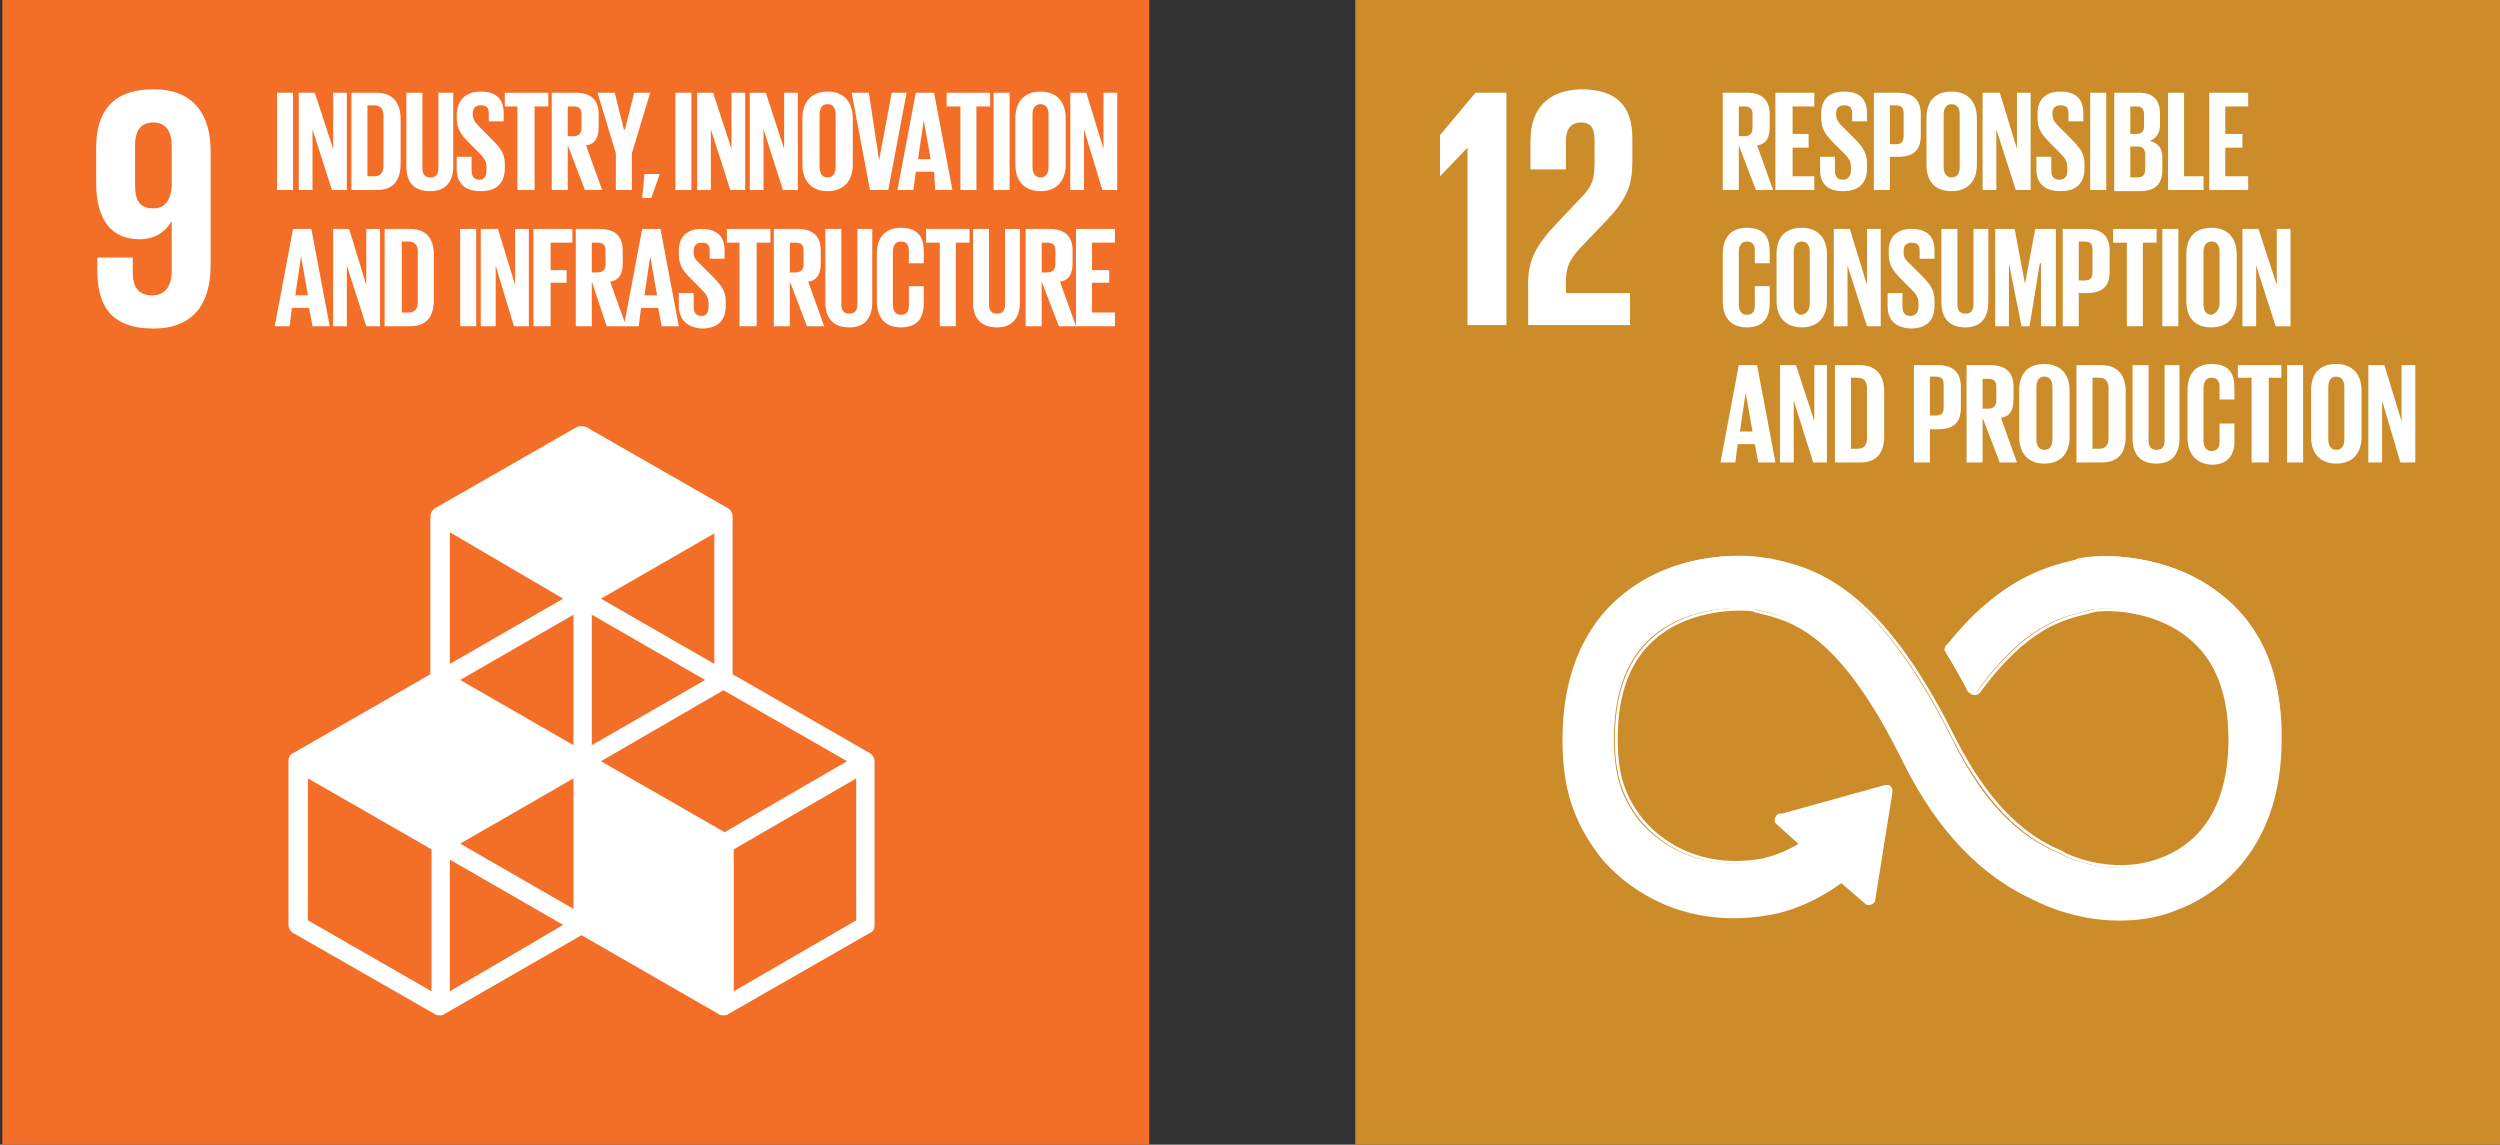
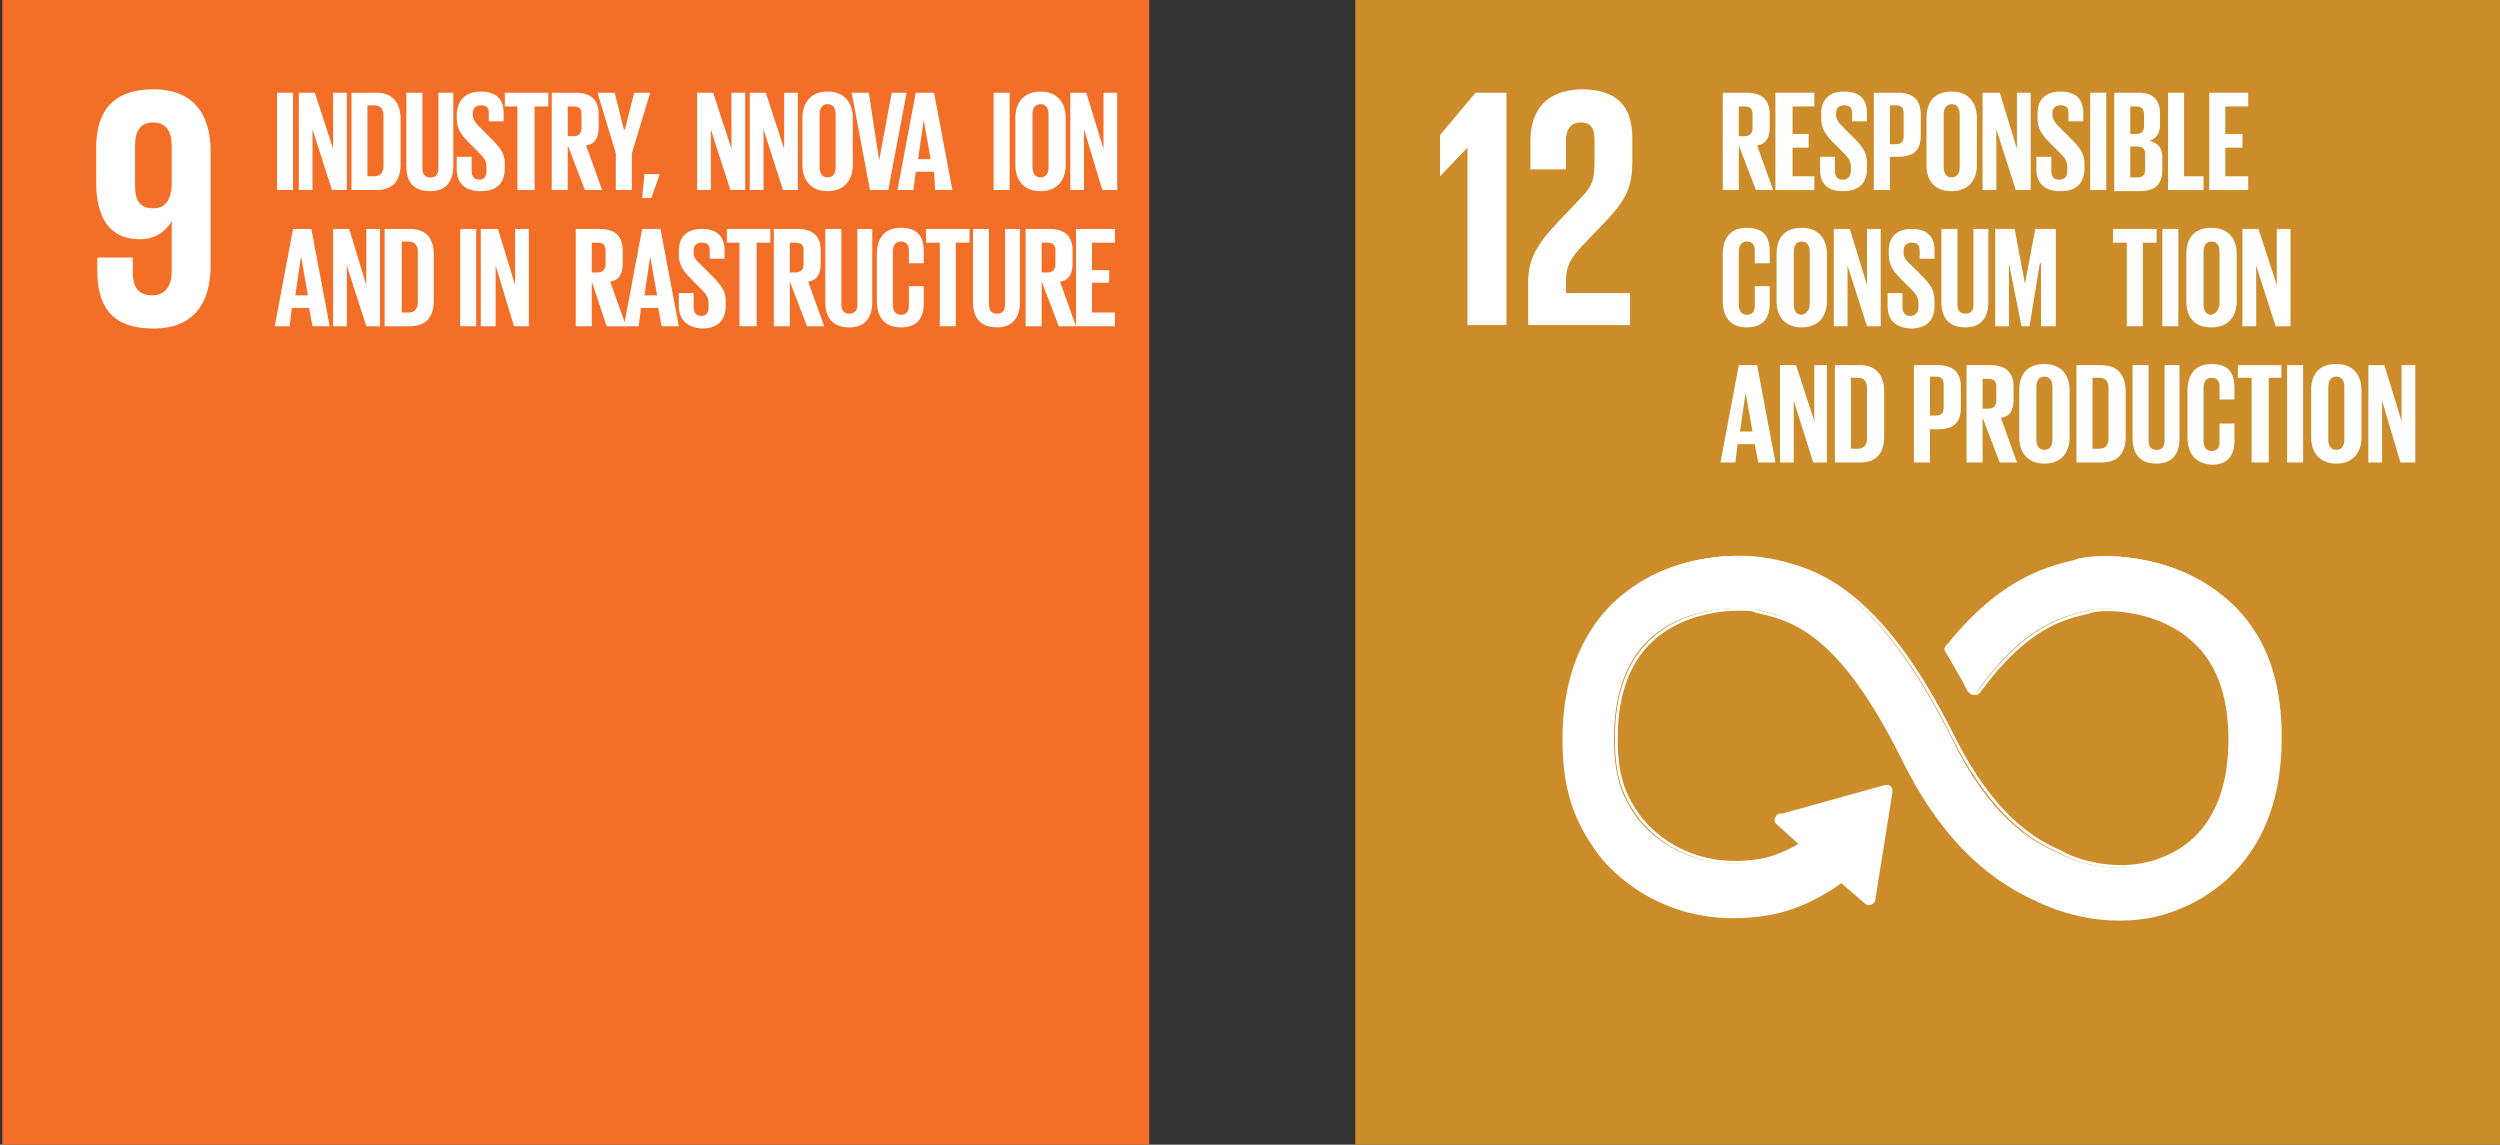
<svg xmlns="http://www.w3.org/2000/svg" xmlns:xlink="http://www.w3.org/1999/xlink" version="1.1" id="Layer_1" x="0px" y="0px" viewBox="0 0 218.4 100" style="enable-background:new 0 0 218.4 100;" xml:space="preserve">
  <rect x="0" y="0" width="218.4" height="100" fill="#333333" stroke="none" />
  <style type="text/css">
	.st0{fill:#F36E27;}
	.st1{clip-path:url(#SVGID_00000091735739516722027850000005223665963002053515_);fill:#FFFFFF;}
	.st2{fill:#FFFFFF;}
	.st3{clip-path:url(#SVGID_00000071520101364952921210000008169664798584839831_);fill:#FFFFFF;}
	.st4{clip-path:url(#SVGID_00000139252927380069776650000013770855621651274904_);fill:#FFFFFF;}
	.st5{clip-path:url(#SVGID_00000078722997011937818370000001776236346178983341_);fill:#FFFFFF;}
	.st6{clip-path:url(#SVGID_00000128471115254607203280000015658085952801067160_);fill:#FFFFFF;}
	.st7{clip-path:url(#SVGID_00000018214571080669075140000009354072489599232675_);fill:#FFFFFF;}
	.st8{clip-path:url(#SVGID_00000161609464585795632560000009850872345405529512_);fill:#FFFFFF;}
	.st9{clip-path:url(#SVGID_00000147914693686226662230000013713834429780323203_);fill:#FFFFFF;}
	.st10{clip-path:url(#SVGID_00000031200808046566003060000013478143948593072058_);fill:#FFFFFF;}
	.st11{clip-path:url(#SVGID_00000008833090507761200680000015760868975162165675_);fill:#FFFFFF;}
	.st12{fill:#CC8C2A;}
	.st13{clip-path:url(#SVGID_00000172402316941501257880000008644253919867139734_);fill:#FFFFFF;}
	
		.st14{clip-path:url(#SVGID_00000172402316941501257880000008644253919867139734_);fill:none;stroke:#FFFFFF;stroke-width:0.247;stroke-miterlimit:10;}
	.st15{clip-path:url(#SVGID_00000122699240680552247620000008844788450995565979_);fill:#FFFFFF;}
	.st16{clip-path:url(#SVGID_00000055695035427170589290000016971834517316698015_);fill:#FFFFFF;}
	.st17{clip-path:url(#SVGID_00000064316096145285511720000010383462563519279024_);fill:#FFFFFF;}
	.st18{clip-path:url(#SVGID_00000147221115002348730740000017457930160741083266_);fill:#FFFFFF;}
	.st19{clip-path:url(#SVGID_00000003819501406594961930000002889781859637857153_);fill:#FFFFFF;}
	.st20{clip-path:url(#SVGID_00000047054558331325227010000004996051990149060535_);fill:#FFFFFF;}
	.st21{clip-path:url(#SVGID_00000010281177617842925660000008137790664528282255_);fill:#FFFFFF;}
	.st22{clip-path:url(#SVGID_00000122684555288986055430000007888754769947263123_);fill:#FFFFFF;}
	.st23{clip-path:url(#SVGID_00000085231059057398313830000013178879520751413656_);fill:#FFFFFF;}
</style>
  <g>
    <rect x="0.2" y="-0.1" class="st0" width="100.2" height="100.2" />
    <g>
      <defs>
        <rect id="SVGID_1_" x="0.2" y="-0.1" width="218.4" height="100.2" />
      </defs>
      <clipPath id="SVGID_00000064332019692809209510000014079547015588768904_">
        <use xlink:href="#SVGID_1_" style="overflow:visible;" />
      </clipPath>
-       <path style="clip-path:url(#SVGID_00000064332019692809209510000014079547015588768904_);fill:#FFFFFF;" d="M74.8,80.4l-10.7,6.2    V74.2L74.8,68V80.4z M39.3,86.6V75.1l9.9,5.7L39.3,86.6z M37.7,86.6l-10.8-6.2V68l10.8,6.2V86.6z M49.2,52.3L39.3,58V46.5    L49.2,52.3z M62.4,58l-9.9-5.7l9.9-5.7V58z M52.5,66.5l10.7-6.2L74,66.5l-10.7,6.2L52.5,66.5z M50.1,65.1l-9.9-5.7l9.9-5.7V65.1z     M61.6,59.4l-9.9,5.7V53.7L61.6,59.4z M50.1,79.4l-9.9-5.7l9.9-5.7V79.4z M76,65.8l-12-6.9V45.1c0-0.3-0.2-0.6-0.4-0.7l-12.4-7.1    c-0.3-0.1-0.6-0.1-0.8,0l-12.4,7.1c-0.2,0.1-0.4,0.4-0.4,0.7v13.8l-12,6.9c-0.3,0.1-0.4,0.4-0.4,0.7v14.3c0,0.3,0.2,0.6,0.4,0.7    l12.4,7.1c0.1,0.1,0.3,0.1,0.4,0.1c0.1,0,0.3,0,0.4-0.1l12-6.9l12,6.9c0.1,0.1,0.3,0.1,0.4,0.1c0.1,0,0.3,0,0.4-0.1L76,81.5    c0.3-0.1,0.4-0.4,0.4-0.7V66.5C76.4,66.3,76.3,66,76,65.8" />
      <path style="clip-path:url(#SVGID_00000064332019692809209510000014079547015588768904_);fill:#FFFFFF;" d="M15,16.3    c-0.1,1.1-0.5,1.9-1.6,1.9c-1.2,0-1.6-0.7-1.6-2v-3.5c0-1.3,0.5-2,1.6-2c1.1,0,1.6,0.8,1.6,2V16.3z M18.4,13.2    c0-3.1-1.4-5.4-5-5.4c-3.6,0-5,2-5,5.1v3c0,3.3,1.3,5,3.8,5c1.4,0,2.3-0.7,2.8-1.6h0v4.4c0,1.2-0.5,2.1-1.7,2.1    c-1.2,0-1.7-0.7-1.7-2v-1.3H8.5v1.1c0,3,1.1,5.1,4.9,5.1c3.6,0,5-2.3,5-5.5V13.2z" />
    </g>
    <rect x="24.2" y="8.1" class="st2" width="1.4" height="8.5" />
    <polygon class="st2" points="27.3,11.3 27.3,16.6 26.1,16.6 26.1,8.1 27.5,8.1 29.1,13 29.1,8.1 30.3,8.1 30.3,16.6 29,16.6  " />
    <g>
      <defs>
        <rect id="SVGID_00000137822129401033901540000007399914491364907940_" x="0.2" y="-0.1" width="218.4" height="100.2" />
      </defs>
      <clipPath id="SVGID_00000113348384165749074790000006358028262821445798_">
        <use xlink:href="#SVGID_00000137822129401033901540000007399914491364907940_" style="overflow:visible;" />
      </clipPath>
      <path style="clip-path:url(#SVGID_00000113348384165749074790000006358028262821445798_);fill:#FFFFFF;" d="M32.7,15.4    c0.6,0,0.8-0.4,0.8-0.9v-4.4c0-0.5-0.2-0.9-0.8-0.9h-0.6v6.2H32.7z M35,10.4v3.9c0,1.3-0.5,2.3-2.1,2.3h-2.2V8.1h2.2    C34.4,8.1,35,9.1,35,10.4" />
      <path style="clip-path:url(#SVGID_00000113348384165749074790000006358028262821445798_);fill:#FFFFFF;" d="M39.6,8.1v6.4    c0,1.3-0.6,2.2-2,2.2c-1.5,0-2.1-0.8-2.1-2.2V8.1h1.4v6.6c0,0.5,0.2,0.8,0.7,0.8c0.5,0,0.7-0.3,0.7-0.8V8.1H39.6z" />
      <path style="clip-path:url(#SVGID_00000113348384165749074790000006358028262821445798_);fill:#FFFFFF;" d="M39.9,14.8v-1.1h1.3    v1.2c0,0.5,0.2,0.8,0.7,0.8c0.4,0,0.6-0.3,0.6-0.8v-0.3c0-0.5-0.2-0.8-0.6-1.2l-0.8-0.8c-0.8-0.8-1.2-1.3-1.2-2.3V9.9    C40,8.8,40.6,8,42,8c1.4,0,2,0.7,2,1.9v0.7h-1.3V9.9c0-0.5-0.2-0.7-0.7-0.7c-0.4,0-0.7,0.2-0.7,0.7V10c0,0.5,0.3,0.8,0.7,1.2    l0.9,0.9c0.8,0.8,1.2,1.3,1.2,2.2v0.4c0,1.2-0.6,2-2.1,2C40.5,16.7,39.9,15.9,39.9,14.8" />
    </g>
    <polygon class="st2" points="44.1,8.1 44.1,9.3 45.2,9.3 45.2,16.6 46.7,16.6 46.7,9.3 47.9,9.3 47.9,8.1  " />
    <g>
      <defs>
        <rect id="SVGID_00000044140965658566778230000010997004367629341875_" x="0.2" y="-0.1" width="218.4" height="100.2" />
      </defs>
      <clipPath id="SVGID_00000068677248976297783440000003854068946209528505_">
        <use xlink:href="#SVGID_00000044140965658566778230000010997004367629341875_" style="overflow:visible;" />
      </clipPath>
      <path style="clip-path:url(#SVGID_00000068677248976297783440000003854068946209528505_);fill:#FFFFFF;" d="M49.6,9.3v2.6h0.5    c0.5,0,0.7-0.3,0.7-0.7V10c0-0.5-0.2-0.7-0.7-0.7H49.6z M49.6,12.7v3.9h-1.4V8.1h2.1c1.4,0,2,0.7,2,1.9v1.1c0,0.9-0.3,1.5-1.1,1.6    l1.4,3.9h-1.5L49.6,12.7z" />
    </g>
    <polygon class="st2" points="55.2,13.4 55.2,16.6 53.8,16.6 53.8,13.4 52.2,8.1 53.7,8.1 54.5,11.3 54.6,11.3 55.4,8.1 56.8,8.1     " />
    <polygon class="st2" points="56.3,15.2 56.1,17.3 56.9,17.3 57.6,15.3 57.6,15.2  " />
-     <rect x="59" y="8.1" class="st2" width="1.4" height="8.5" />
    <polygon class="st2" points="62.1,11.3 62.1,16.6 60.9,16.6 60.9,8.1 62.3,8.1 63.9,13 63.9,8.1 65.1,8.1 65.1,16.6 63.8,16.6  " />
    <polygon class="st2" points="66.7,11.3 66.7,16.6 65.5,16.6 65.5,8.1 66.9,8.1 68.5,13 68.5,8.1 69.7,8.1 69.7,16.6 68.4,16.6  " />
    <g>
      <defs>
        <rect id="SVGID_00000052797950495873536500000001576918576304041858_" x="0.2" y="-0.1" width="218.4" height="100.2" />
      </defs>
      <clipPath id="SVGID_00000038391797337257465300000002273161943110208686_">
        <use xlink:href="#SVGID_00000052797950495873536500000001576918576304041858_" style="overflow:visible;" />
      </clipPath>
      <path style="clip-path:url(#SVGID_00000038391797337257465300000002273161943110208686_);fill:#FFFFFF;" d="M73,14.6v-4.6    c0-0.5-0.2-0.9-0.7-0.9c-0.5,0-0.7,0.4-0.7,0.9v4.6c0,0.5,0.2,0.9,0.7,0.9C72.8,15.5,73,15.1,73,14.6 M70.1,14.4v-4.1    C70.1,9,70.8,8,72.3,8c1.5,0,2.2,1,2.2,2.3v4.1c0,1.3-0.7,2.3-2.2,2.3C70.8,16.7,70.1,15.7,70.1,14.4" />
    </g>
    <polygon class="st2" points="79.2,8.1 77.6,16.6 76,16.6 74.4,8.1 75.9,8.1 76.8,14 76.8,14 77.9,8.1  " />
    <path class="st2" d="M80.2,13.9h1.1l-0.6-3.4h0L80.2,13.9z M78.4,16.6L80,8.1h1.6l1.6,8.5h-1.5L81.6,15H80l-0.2,1.6H78.4z" />
-     <polygon class="st2" points="82.7,8.1 82.7,9.3 83.9,9.3 83.9,16.6 85.3,16.6 85.3,9.3 86.5,9.3 86.5,8.1  " />
    <rect x="86.8" y="8.1" class="st2" width="1.4" height="8.5" />
    <g>
      <defs>
        <rect id="SVGID_00000079465651592017255540000000991355969775506585_" x="0.2" y="-0.1" width="218.4" height="100.2" />
      </defs>
      <clipPath id="SVGID_00000155106846969814633150000016566111425811473288_">
        <use xlink:href="#SVGID_00000079465651592017255540000000991355969775506585_" style="overflow:visible;" />
      </clipPath>
      <path style="clip-path:url(#SVGID_00000155106846969814633150000016566111425811473288_);fill:#FFFFFF;" d="M91.6,14.6v-4.6    c0-0.5-0.2-0.9-0.7-0.9c-0.5,0-0.7,0.4-0.7,0.9v4.6c0,0.5,0.2,0.9,0.7,0.9C91.4,15.5,91.6,15.1,91.6,14.6 M88.7,14.4v-4.1    C88.7,9,89.4,8,90.9,8c1.5,0,2.2,1,2.2,2.3v4.1c0,1.3-0.7,2.3-2.2,2.3C89.4,16.7,88.7,15.7,88.7,14.4" />
    </g>
    <polygon class="st2" points="94.7,11.3 94.7,16.6 93.5,16.6 93.5,8.1 94.9,8.1 96.4,13 96.4,8.1 97.6,8.1 97.6,16.6 96.3,16.6  " />
    <path class="st2" d="M25.8,25.8h1.1l-0.6-3.4h0L25.8,25.8z M24,28.5l1.6-8.5h1.6l1.6,8.5h-1.5l-0.3-1.6h-1.5l-0.2,1.6H24z" />
    <polygon class="st2" points="30.3,23.2 30.3,28.5 29.1,28.5 29.1,20 30.5,20 32,24.9 32,20 33.2,20 33.2,28.5 32,28.5  " />
    <g>
      <defs>
        <rect id="SVGID_00000131334897767625369900000000915443273635617181_" x="0.2" y="-0.1" width="218.4" height="100.2" />
      </defs>
      <clipPath id="SVGID_00000174566550892551218670000013319311698814354336_">
        <use xlink:href="#SVGID_00000131334897767625369900000000915443273635617181_" style="overflow:visible;" />
      </clipPath>
      <path style="clip-path:url(#SVGID_00000174566550892551218670000013319311698814354336_);fill:#FFFFFF;" d="M35.7,27.3    c0.6,0,0.8-0.4,0.8-0.9V22c0-0.5-0.2-0.9-0.8-0.9h-0.6v6.2H35.7z M37.9,22.3v3.9c0,1.3-0.5,2.3-2.1,2.3h-2.2V20h2.2    C37.4,20,37.9,21,37.9,22.3" />
    </g>
    <rect x="40.2" y="20" class="st2" width="1.4" height="8.5" />
    <polygon class="st2" points="43.3,23.2 43.3,28.5 42,28.5 42,20 43.5,20 45,24.9 45,20 46.2,20 46.2,28.5 44.9,28.5  " />
-     <polygon class="st2" points="46.6,20 46.6,28.5 48.1,28.5 48.1,24.7 49.5,24.7 49.5,23.6 48.1,23.6 48.1,21.2 50,21.2 50,20  " />
    <g>
      <defs>
        <rect id="SVGID_00000106106068616597222180000000018479679221977223_" x="0.2" y="-0.1" width="218.4" height="100.2" />
      </defs>
      <clipPath id="SVGID_00000136407134708580269080000004427804750587914903_">
        <use xlink:href="#SVGID_00000106106068616597222180000000018479679221977223_" style="overflow:visible;" />
      </clipPath>
      <path style="clip-path:url(#SVGID_00000136407134708580269080000004427804750587914903_);fill:#FFFFFF;" d="M51.7,21.2v2.6h0.5    c0.5,0,0.7-0.3,0.7-0.7v-1.2c0-0.5-0.2-0.7-0.7-0.7H51.7z M51.7,24.6v3.9h-1.4V20h2.1c1.4,0,2,0.7,2,1.9V23c0,0.9-0.3,1.5-1.1,1.6    l1.4,3.9H53L51.7,24.6z" />
    </g>
    <path class="st2" d="M56.3,25.8h1.1l-0.6-3.4h0L56.3,25.8z M54.5,28.5l1.6-8.5h1.6l1.6,8.5h-1.5l-0.3-1.6h-1.5l-0.2,1.6H54.5z" />
    <g>
      <defs>
        <rect id="SVGID_00000162342667305033221720000012125997951334223237_" x="0.2" y="-0.1" width="218.4" height="100.2" />
      </defs>
      <clipPath id="SVGID_00000153690634526916164130000014466550243546884758_">
        <use xlink:href="#SVGID_00000162342667305033221720000012125997951334223237_" style="overflow:visible;" />
      </clipPath>
      <path style="clip-path:url(#SVGID_00000153690634526916164130000014466550243546884758_);fill:#FFFFFF;" d="M59.3,26.7v-1.1h1.3    v1.2c0,0.5,0.2,0.8,0.7,0.8c0.4,0,0.6-0.3,0.6-0.8v-0.3c0-0.5-0.2-0.8-0.6-1.2l-0.8-0.8c-0.8-0.8-1.2-1.3-1.2-2.3v-0.3    c0-1.1,0.6-1.9,2-1.9c1.4,0,2,0.7,2,1.9v0.7H62v-0.7c0-0.5-0.2-0.7-0.7-0.7c-0.4,0-0.7,0.2-0.7,0.7v0.2c0,0.5,0.3,0.7,0.7,1.1    l0.9,0.9c0.8,0.8,1.2,1.3,1.2,2.2v0.4c0,1.2-0.6,2-2.1,2C59.9,28.6,59.3,27.8,59.3,26.7" />
    </g>
    <polygon class="st2" points="63.5,20 63.5,21.2 64.6,21.2 64.6,28.5 66.1,28.5 66.1,21.2 67.3,21.2 67.3,20  " />
    <g>
      <defs>
        <rect id="SVGID_00000127732409973867255600000000393069838223105951_" x="0.2" y="-0.1" width="218.4" height="100.2" />
      </defs>
      <clipPath id="SVGID_00000123407870700712572640000010620575202226349735_">
        <use xlink:href="#SVGID_00000127732409973867255600000000393069838223105951_" style="overflow:visible;" />
      </clipPath>
      <path style="clip-path:url(#SVGID_00000123407870700712572640000010620575202226349735_);fill:#FFFFFF;" d="M69,21.2v2.6h0.5    c0.5,0,0.7-0.3,0.7-0.7v-1.2c0-0.5-0.2-0.7-0.7-0.7H69z M69,24.6v3.9h-1.4V20h2.1c1.4,0,2,0.7,2,1.9V23c0,0.9-0.3,1.5-1.1,1.6    l1.4,3.9h-1.5L69,24.6z" />
      <path style="clip-path:url(#SVGID_00000123407870700712572640000010620575202226349735_);fill:#FFFFFF;" d="M76.2,20v6.4    c0,1.3-0.6,2.2-2,2.2c-1.5,0-2.1-0.9-2.1-2.2V20h1.4v6.6c0,0.5,0.2,0.8,0.7,0.8s0.7-0.3,0.7-0.8V20H76.2z" />
      <path style="clip-path:url(#SVGID_00000123407870700712572640000010620575202226349735_);fill:#FFFFFF;" d="M76.6,26.3v-4.1    c0-1.3,0.6-2.3,2.1-2.3c1.6,0,2,0.9,2,2.1v1h-1.3v-1.1c0-0.5-0.2-0.8-0.7-0.8c-0.5,0-0.7,0.4-0.7,0.9v4.6c0,0.5,0.2,0.9,0.7,0.9    c0.5,0,0.7-0.3,0.7-0.8V25h1.3v1.5c0,1.2-0.5,2.1-2,2.1C77.2,28.6,76.6,27.6,76.6,26.3" />
    </g>
    <polygon class="st2" points="80.9,20 80.9,21.2 82.1,21.2 82.1,28.5 83.5,28.5 83.5,21.2 84.7,21.2 84.7,20  " />
    <g>
      <defs>
        <rect id="SVGID_00000000220407548425675820000005886905394483255187_" x="0.2" y="-0.1" width="218.4" height="100.2" />
      </defs>
      <clipPath id="SVGID_00000042738583317791077400000008511022826694359436_">
        <use xlink:href="#SVGID_00000000220407548425675820000005886905394483255187_" style="overflow:visible;" />
      </clipPath>
      <path style="clip-path:url(#SVGID_00000042738583317791077400000008511022826694359436_);fill:#FFFFFF;" d="M89.1,20v6.4    c0,1.3-0.6,2.2-2,2.2c-1.5,0-2.1-0.9-2.1-2.2V20h1.4v6.6c0,0.5,0.2,0.8,0.7,0.8c0.5,0,0.7-0.3,0.7-0.8V20H89.1z" />
      <path style="clip-path:url(#SVGID_00000042738583317791077400000008511022826694359436_);fill:#FFFFFF;" d="M91,21.2v2.6h0.5    c0.5,0,0.7-0.3,0.7-0.7v-1.2c0-0.5-0.2-0.7-0.7-0.7H91z M91,24.6v3.9h-1.4V20h2.1c1.4,0,2,0.7,2,1.9V23c0,0.9-0.3,1.5-1.1,1.6    l1.4,3.9h-1.5L91,24.6z" />
    </g>
    <polygon class="st2" points="94,20 94,28.5 97.4,28.5 97.4,27.3 95.4,27.3 95.4,24.7 96.9,24.7 96.9,23.6 95.4,23.6 95.4,21.2    97.4,21.2 97.4,20  " />
    <rect x="118.4" y="-0.1" class="st12" width="100.2" height="100.2" />
    <polygon class="st2" points="128.2,12.9 128.2,12.9 128.2,28.4 131.6,28.4 131.6,8.1 128.9,8.1 125.8,11.8 125.8,15.4 125.8,15.4     " />
    <g>
      <defs>
        <rect id="SVGID_00000145017704409776167070000002100437280570184590_" x="0.2" y="-0.1" width="218.4" height="100.2" />
      </defs>
      <clipPath id="SVGID_00000089532095669719192420000007529397043634816173_">
        <use xlink:href="#SVGID_00000145017704409776167070000002100437280570184590_" style="overflow:visible;" />
      </clipPath>
      <path style="clip-path:url(#SVGID_00000089532095669719192420000007529397043634816173_);fill:#FFFFFF;" d="M194,51.9    c-4.4-3.5-10.3-3.6-12.5-3.1l-0.2,0.1c-2.5,0.6-6.5,1.6-11.1,7.3c0,0,0,0.1-0.1,0.1l-0.1,0.1c0,0.1-0.1,0.1-0.1,0.2    c0,0.1,0,0.1,0,0.2l0.1,0.2c0.6,1,1.3,2.2,1.9,3.4c0,0,0,0,0,0c0.1,0.1,0.2,0.2,0.4,0.2c0.1,0,0.2,0,0.3-0.1c0,0,0.1-0.1,0.1-0.1    c4.1-5.7,7.3-6.5,9.5-7l0.3-0.1c1.1-0.3,5.5-0.3,8.6,2.2c2.4,1.9,3.7,5,3.7,9.1c0,6.9-3.3,9.6-6.2,10.6c-4.4,1.6-8.5-0.5-8.6-0.6    l-0.2-0.1c-2.4-1-6-3.2-9.3-10c-6.8-13.6-12.5-14.9-16.2-15.7l-0.2,0c-1.7-0.4-7.6-0.7-12.3,3.1c-2.4,1.9-5.3,5.7-5.3,12.7    c0,4.2,0.9,7,3.1,10c0.5,0.7,5.5,7.1,15.2,5.3c1.5-0.3,3.7-1,6-2.8L163,79c0.1,0.1,0.4,0.1,0.5,0c0.1-0.1,0.1-0.1,0.1-0.2v0    l1.5-9.5v-0.1c0-0.1,0-0.2-0.1-0.3c-0.1-0.1-0.1-0.1-0.2-0.1l-0.1,0l-0.1,0l-9.1,2.5l-0.2,0c-0.1,0-0.1,0-0.2,0.1    c-0.1,0.1-0.1,0.4,0,0.5l0.1,0.1l2,1.8c-1.3,0.9-2.5,1.2-3.3,1.4c-7,1.3-10.5-3.3-10.6-3.4l-0.1-0.1c-1.6-2.1-2.2-4-2.2-7.2    c0-4.1,1.2-7.2,3.6-9.1c3-2.4,7.2-2.4,8.4-2.2l0.2,0c3.1,0.7,7.3,1.6,13.1,13.3c3,6.1,6.8,10,11.5,12.1c0.6,0.3,3.5,1.7,7.2,1.7    c1.6,0,3.3-0.2,5-0.9c2.8-1,9.2-4.5,9.2-15C199.5,57.6,196.5,53.8,194,51.9" />
      <path style="clip-path:url(#SVGID_00000089532095669719192420000007529397043634816173_);fill:none;stroke:#FFFFFF;stroke-width:0.247;stroke-miterlimit:10;" d="    M193.9,52c-4.4-3.5-10.3-3.6-12.4-3l-0.2,0.1c-2.5,0.6-6.4,1.5-11,7.2c0,0-0.1,0.1-0.1,0.1l-0.1,0.1c0,0.1-0.1,0.1-0.1,0.2    c0,0.1,0,0.1,0.1,0.2l0.1,0.2c0.6,1,1.3,2.2,1.9,3.3c0,0,0,0,0,0c0.1,0.1,0.2,0.2,0.4,0.2c0.1,0,0.2,0,0.3-0.1    c0,0,0.1-0.1,0.1-0.1c4.1-5.6,7.3-6.4,9.5-6.9l0.3-0.1c1.1-0.3,5.4-0.3,8.5,2.2c2.4,1.9,3.6,4.9,3.6,9c0,6.8-3.3,9.5-6.1,10.5    c-4.3,1.6-8.5-0.5-8.5-0.6l-0.2-0.1c-2.4-1-5.9-3.2-9.3-9.9c-6.7-13.5-12.4-14.8-16.1-15.6l-0.2,0c-1.7-0.4-7.6-0.7-12.2,3    c-2.4,1.9-5.3,5.7-5.3,12.6c0,4.2,0.9,7,3.1,9.9c0.5,0.7,5.5,7.1,15.1,5.2c1.5-0.3,3.6-1,5.9-2.7l2.1,1.9c0.1,0.1,0.4,0.1,0.5,0    c0.1-0.1,0.1-0.1,0.1-0.2v0l1.5-9.4v-0.1c0-0.1,0-0.2-0.1-0.3c-0.1-0.1-0.1-0.1-0.2-0.1l-0.1,0l-0.1,0l-9,2.5l-0.2,0    c-0.1,0-0.1,0-0.2,0.1c-0.1,0.1-0.1,0.4,0,0.5l0.1,0.1l2,1.8c-1.3,0.8-2.5,1.2-3.3,1.4c-7,1.3-10.4-3.2-10.6-3.4l-0.1-0.1    c-1.6-2.1-2.2-3.9-2.2-7.1c0-4.1,1.2-7.1,3.6-9c3-2.4,7.2-2.4,8.4-2.2l0.2,0.1c3.1,0.7,7.3,1.6,13,13.2c3,6,6.8,9.9,11.5,12    c0.6,0.3,3.5,1.7,7.2,1.7c1.6,0,3.3-0.2,5-0.9c2.7-1,9.1-4.5,9.1-14.8C199.3,57.7,196.4,54,193.9,52" />
      <path style="clip-path:url(#SVGID_00000089532095669719192420000007529397043634816173_);fill:#FFFFFF;" d="M133.7,12.3v2.5h3.1    v-2.5c0-1.2,0.6-1.6,1.3-1.6c0.7,0,1.2,0.3,1.2,1.5v1.7c0,1.7-0.1,2.3-1.3,3.5l-1.9,2c-1.9,2-2.6,3.3-2.6,5.3v3.7h8.9v-2.8h-5.6    v-1c0-1.6,0.6-2.2,1.4-3.1l2.2-2.3c1.8-1.9,2.2-3.1,2.2-5.1v-2c0-2.9-1.4-4.3-4.5-4.3C135.2,7.9,133.7,9.5,133.7,12.3" />
      <path style="clip-path:url(#SVGID_00000089532095669719192420000007529397043634816173_);fill:#FFFFFF;" d="M151.9,9.3v2.6h0.5    c0.5,0,0.7-0.3,0.7-0.7V10c0-0.5-0.2-0.7-0.7-0.7H151.9z M151.9,12.7v3.9h-1.4V8.1h2.1c1.4,0,2,0.7,2,1.9v1.1    c0,0.9-0.3,1.5-1.1,1.6l1.4,3.9h-1.5L151.9,12.7z" />
    </g>
    <polygon class="st2" points="155.1,8.1 155.1,16.6 158.5,16.6 158.5,15.4 156.6,15.4 156.6,12.9 158,12.9 158,11.7 156.6,11.7    156.6,9.3 158.5,9.3 158.5,8.1  " />
    <g>
      <defs>
        <rect id="SVGID_00000008852292599843553840000016184956576358459548_" x="0.2" y="-0.1" width="218.4" height="100.2" />
      </defs>
      <clipPath id="SVGID_00000147213695794703332120000004075467770571496366_">
        <use xlink:href="#SVGID_00000008852292599843553840000016184956576358459548_" style="overflow:visible;" />
      </clipPath>
      <path style="clip-path:url(#SVGID_00000147213695794703332120000004075467770571496366_);fill:#FFFFFF;" d="M159,14.8v-1.1h1.3    v1.2c0,0.5,0.2,0.8,0.7,0.8c0.4,0,0.7-0.3,0.7-0.8v-0.3c0-0.5-0.2-0.8-0.6-1.2l-0.8-0.8c-0.8-0.8-1.2-1.3-1.2-2.3V9.9    c0-1.1,0.6-1.9,2-1.9c1.4,0,2,0.7,2,1.9v0.7h-1.3V9.9c0-0.5-0.2-0.7-0.7-0.7c-0.4,0-0.7,0.2-0.7,0.7V10c0,0.5,0.3,0.8,0.7,1.2    l0.9,0.9c0.8,0.8,1.1,1.3,1.1,2.2v0.4c0,1.2-0.6,2-2.1,2C159.5,16.7,159,15.9,159,14.8" />
      <path style="clip-path:url(#SVGID_00000147213695794703332120000004075467770571496366_);fill:#FFFFFF;" d="M165.1,9.3v3.3h0.5    c0.5,0,0.7-0.2,0.7-0.7v-2c0-0.5-0.2-0.7-0.7-0.7H165.1z M163.7,8.1h2.1c1.4,0,2,0.7,2,1.9v1.8c0,1.2-0.5,1.9-2,1.9h-0.7v2.9h-1.4    V8.1z" />
      <path style="clip-path:url(#SVGID_00000147213695794703332120000004075467770571496366_);fill:#FFFFFF;" d="M171.2,14.6v-4.6    c0-0.5-0.2-0.9-0.7-0.9c-0.5,0-0.7,0.4-0.7,0.9v4.6c0,0.5,0.2,0.9,0.7,0.9C171,15.5,171.2,15.1,171.2,14.6 M168.3,14.4v-4.1    c0-1.3,0.6-2.3,2.2-2.3c1.5,0,2.2,1,2.2,2.3v4.1c0,1.3-0.7,2.3-2.2,2.3C168.9,16.7,168.3,15.7,168.3,14.4" />
    </g>
    <polygon class="st2" points="174.4,11.3 174.4,16.6 173.2,16.6 173.2,8.1 174.7,8.1 176.2,13 176.2,8.1 177.4,8.1 177.4,16.6    176.1,16.6  " />
    <g>
      <defs>
        <rect id="SVGID_00000019645597676642871700000007541264873373715085_" x="0.2" y="-0.1" width="218.4" height="100.2" />
      </defs>
      <clipPath id="SVGID_00000002348252525148815460000017608905055200983192_">
        <use xlink:href="#SVGID_00000019645597676642871700000007541264873373715085_" style="overflow:visible;" />
      </clipPath>
      <path style="clip-path:url(#SVGID_00000002348252525148815460000017608905055200983192_);fill:#FFFFFF;" d="M177.9,14.8v-1.1h1.3    v1.2c0,0.5,0.2,0.8,0.7,0.8c0.5,0,0.7-0.3,0.7-0.8v-0.3c0-0.5-0.2-0.8-0.6-1.2l-0.8-0.8c-0.8-0.8-1.2-1.3-1.2-2.3V9.9    c0-1.1,0.6-1.9,2-1.9c1.4,0,2,0.7,2,1.9v0.7h-1.3V9.9c0-0.5-0.2-0.7-0.7-0.7c-0.4,0-0.7,0.2-0.7,0.7V10c0,0.5,0.3,0.8,0.7,1.2    l0.9,0.9c0.8,0.8,1.2,1.3,1.2,2.2v0.4c0,1.2-0.6,2-2.1,2C178.5,16.7,177.9,15.9,177.9,14.8" />
    </g>
    <rect x="182.6" y="8.1" class="st2" width="1.4" height="8.5" />
    <g>
      <defs>
        <rect id="SVGID_00000178910516977338359380000008590328728361260187_" x="0.2" y="-0.1" width="218.4" height="100.2" />
      </defs>
      <clipPath id="SVGID_00000102504208998025712830000001271148615154097837_">
        <use xlink:href="#SVGID_00000178910516977338359380000008590328728361260187_" style="overflow:visible;" />
      </clipPath>
      <path style="clip-path:url(#SVGID_00000102504208998025712830000001271148615154097837_);fill:#FFFFFF;" d="M186.1,12.8v2.7h0.6    c0.5,0,0.7-0.2,0.7-0.7v-1.3c0-0.5-0.2-0.7-0.7-0.7H186.1z M186.1,11.7h0.5c0.5,0,0.7-0.2,0.7-0.7v-1c0-0.5-0.2-0.7-0.7-0.7h-0.5    V11.7z M184.7,8.1h2.1c1.4,0,1.9,0.7,1.9,1.9v0.9c0,0.7-0.3,1.2-0.9,1.4c0.7,0.2,1.1,0.6,1.1,1.4v1.1c0,1.2-0.5,1.9-2,1.9h-2.2    V8.1z" />
    </g>
    <polygon class="st2" points="189.4,8.1 189.4,16.6 192.5,16.6 192.5,15.4 190.8,15.4 190.8,8.1  " />
    <polygon class="st2" points="193,8.1 193,16.6 196.4,16.6 196.4,15.4 194.4,15.4 194.4,12.9 195.9,12.9 195.9,11.7 194.4,11.7    194.4,9.3 196.4,9.3 196.4,8.1  " />
    <g>
      <defs>
        <rect id="SVGID_00000174593662847957244280000010904567545950048694_" x="0.2" y="-0.1" width="218.4" height="100.2" />
      </defs>
      <clipPath id="SVGID_00000175298956877487303870000006211727707088576145_">
        <use xlink:href="#SVGID_00000174593662847957244280000010904567545950048694_" style="overflow:visible;" />
      </clipPath>
      <path style="clip-path:url(#SVGID_00000175298956877487303870000006211727707088576145_);fill:#FFFFFF;" d="M150.5,26.3v-4.1    c0-1.3,0.6-2.3,2.1-2.3c1.6,0,2,0.9,2,2.1v1h-1.3v-1.1c0-0.5-0.2-0.8-0.7-0.8c-0.5,0-0.7,0.4-0.7,0.9v4.6c0,0.5,0.2,0.9,0.7,0.9    c0.5,0,0.7-0.3,0.7-0.8V25h1.3v1.5c0,1.2-0.5,2.1-2,2.1C151.1,28.6,150.5,27.6,150.5,26.3" />
      <path style="clip-path:url(#SVGID_00000175298956877487303870000006211727707088576145_);fill:#FFFFFF;" d="M158.1,26.5V22    c0-0.5-0.2-0.9-0.7-0.9c-0.5,0-0.7,0.4-0.7,0.9v4.6c0,0.5,0.2,0.9,0.7,0.9C157.9,27.4,158.1,27,158.1,26.5 M155.2,26.3v-4.1    c0-1.3,0.6-2.3,2.2-2.3c1.5,0,2.2,1,2.2,2.3v4.1c0,1.3-0.7,2.3-2.2,2.3C155.9,28.6,155.2,27.6,155.2,26.3" />
    </g>
    <polygon class="st2" points="161.4,23.2 161.4,28.5 160.2,28.5 160.2,20 161.6,20 163.1,24.9 163.1,20 164.3,20 164.3,28.5    163.1,28.5  " />
    <g>
      <defs>
        <rect id="SVGID_00000149360664328037094700000007172378963020120727_" x="0.2" y="-0.1" width="218.4" height="100.2" />
      </defs>
      <clipPath id="SVGID_00000165913773074866508200000015907910315344791178_">
        <use xlink:href="#SVGID_00000149360664328037094700000007172378963020120727_" style="overflow:visible;" />
      </clipPath>
      <path style="clip-path:url(#SVGID_00000165913773074866508200000015907910315344791178_);fill:#FFFFFF;" d="M164.9,26.7v-1.1h1.3    v1.2c0,0.5,0.2,0.8,0.7,0.8c0.4,0,0.7-0.3,0.7-0.8v-0.3c0-0.5-0.2-0.8-0.6-1.2l-0.8-0.8c-0.8-0.8-1.2-1.3-1.2-2.3v-0.3    c0-1.1,0.6-1.9,2-1.9c1.4,0,2,0.7,2,1.9v0.7h-1.3v-0.7c0-0.5-0.2-0.7-0.7-0.7c-0.4,0-0.7,0.2-0.7,0.7v0.2c0,0.5,0.3,0.7,0.7,1.1    l0.9,0.9c0.8,0.8,1.1,1.3,1.1,2.2v0.4c0,1.2-0.6,2-2.1,2C165.4,28.6,164.9,27.8,164.9,26.7" />
      <path style="clip-path:url(#SVGID_00000165913773074866508200000015907910315344791178_);fill:#FFFFFF;" d="M173.7,20v6.4    c0,1.3-0.6,2.2-2,2.2c-1.5,0-2.1-0.9-2.1-2.2V20h1.4v6.6c0,0.5,0.2,0.8,0.7,0.8c0.5,0,0.7-0.3,0.7-0.8V20H173.7z" />
    </g>
    <polygon class="st2" points="178.3,23 178.2,23 177.3,28.5 176.6,28.5 175.5,23 175.5,23 175.5,28.5 174.3,28.5 174.3,20 176,20    176.9,24.8 176.9,24.8 177.8,20 179.6,20 179.6,28.5 178.3,28.5  " />
    <g>
      <defs>
        <rect id="SVGID_00000116204404476636899150000000491704579294134418_" x="0.2" y="-0.1" width="218.4" height="100.2" />
      </defs>
      <clipPath id="SVGID_00000165948561882403453520000008876432646654079879_">
        <use xlink:href="#SVGID_00000116204404476636899150000000491704579294134418_" style="overflow:visible;" />
      </clipPath>
-       <path style="clip-path:url(#SVGID_00000165948561882403453520000008876432646654079879_);fill:#FFFFFF;" d="M181.6,21.2v3.3h0.5    c0.5,0,0.7-0.2,0.7-0.7v-2c0-0.5-0.2-0.7-0.7-0.7H181.6z M180.2,20h2.1c1.4,0,2,0.7,2,1.9v1.8c0,1.2-0.5,1.9-2,1.9h-0.7v2.9h-1.4    V20z" />
    </g>
    <polygon class="st2" points="184.6,20 184.6,21.2 185.8,21.2 185.8,28.5 187.2,28.5 187.2,21.2 188.4,21.2 188.4,20  " />
    <rect x="188.9" y="20" class="st2" width="1.4" height="8.5" />
    <g>
      <defs>
        <rect id="SVGID_00000116947519839200083710000007180831822115304586_" x="0.2" y="-0.1" width="218.4" height="100.2" />
      </defs>
      <clipPath id="SVGID_00000035524932536361980940000014955824897091027584_">
        <use xlink:href="#SVGID_00000116947519839200083710000007180831822115304586_" style="overflow:visible;" />
      </clipPath>
      <path style="clip-path:url(#SVGID_00000035524932536361980940000014955824897091027584_);fill:#FFFFFF;" d="M193.9,26.5V22    c0-0.5-0.2-0.9-0.7-0.9c-0.5,0-0.7,0.4-0.7,0.9v4.6c0,0.5,0.2,0.9,0.7,0.9C193.6,27.4,193.9,27,193.9,26.5 M191,26.3v-4.1    c0-1.3,0.6-2.3,2.2-2.3c1.5,0,2.2,1,2.2,2.3v4.1c0,1.3-0.7,2.3-2.2,2.3C191.6,28.6,191,27.6,191,26.3" />
    </g>
    <polygon class="st2" points="197.1,23.2 197.1,28.5 195.9,28.5 195.9,20 197.3,20 198.9,24.9 198.9,20 200.1,20 200.1,28.5    198.8,28.5  " />
    <path class="st2" d="M152,37.7h1.1l-0.6-3.4h0L152,37.7z M150.3,40.4l1.6-8.5h1.6l1.6,8.5h-1.5l-0.3-1.6h-1.5l-0.2,1.6H150.3z" />
    <polygon class="st2" points="156.7,35 156.7,40.4 155.5,40.4 155.5,31.9 156.9,31.9 158.5,36.8 158.5,31.9 159.6,31.9 159.6,40.4    158.4,40.4  " />
    <g>
      <defs>
        <rect id="SVGID_00000132792039872612971890000004330959735288525733_" x="0.2" y="-0.1" width="218.4" height="100.2" />
      </defs>
      <clipPath id="SVGID_00000035520363895087603880000002800920362652056223_">
        <use xlink:href="#SVGID_00000132792039872612971890000004330959735288525733_" style="overflow:visible;" />
      </clipPath>
      <path style="clip-path:url(#SVGID_00000035520363895087603880000002800920362652056223_);fill:#FFFFFF;" d="M162.3,39.2    c0.6,0,0.8-0.4,0.8-0.9v-4.4c0-0.5-0.2-0.9-0.8-0.9h-0.6v6.2H162.3z M164.6,34.2v3.9c0,1.3-0.5,2.3-2.1,2.3h-2.2v-8.5h2.2    C164,31.9,164.6,32.9,164.6,34.2" />
      <path style="clip-path:url(#SVGID_00000035520363895087603880000002800920362652056223_);fill:#FFFFFF;" d="M168.6,33v3.3h0.5    c0.5,0,0.7-0.2,0.7-0.7v-2c0-0.5-0.2-0.7-0.7-0.7H168.6z M167.2,31.9h2.1c1.4,0,2,0.7,2,1.9v1.8c0,1.2-0.5,1.9-2,1.9h-0.7v2.9    h-1.4V31.9z" />
      <path style="clip-path:url(#SVGID_00000035520363895087603880000002800920362652056223_);fill:#FFFFFF;" d="M173.2,33.1v2.6h0.5    c0.5,0,0.7-0.3,0.7-0.7v-1.2c0-0.5-0.2-0.7-0.7-0.7H173.2z M173.2,36.5v3.9h-1.4v-8.5h2.1c1.4,0,2,0.7,2,1.9v1.1    c0,0.9-0.3,1.5-1.1,1.6l1.4,3.9h-1.5L173.2,36.5z" />
      <path style="clip-path:url(#SVGID_00000035520363895087603880000002800920362652056223_);fill:#FFFFFF;" d="M179.3,38.4v-4.6    c0-0.5-0.2-0.9-0.7-0.9c-0.5,0-0.7,0.4-0.7,0.9v4.6c0,0.5,0.2,0.9,0.7,0.9C179.1,39.3,179.3,38.9,179.3,38.4 M176.4,38.2v-4.1    c0-1.3,0.6-2.3,2.2-2.3c1.5,0,2.2,1,2.2,2.3v4.1c0,1.3-0.7,2.3-2.2,2.3C177.1,40.5,176.4,39.5,176.4,38.2" />
      <path style="clip-path:url(#SVGID_00000035520363895087603880000002800920362652056223_);fill:#FFFFFF;" d="M183.4,39.2    c0.6,0,0.8-0.4,0.8-0.9v-4.4c0-0.5-0.2-0.9-0.8-0.9h-0.6v6.2H183.4z M185.7,34.2v3.9c0,1.3-0.5,2.3-2.1,2.3h-2.2v-8.5h2.2    C185.1,31.9,185.7,32.9,185.7,34.2" />
      <path style="clip-path:url(#SVGID_00000035520363895087603880000002800920362652056223_);fill:#FFFFFF;" d="M190.4,31.9v6.4    c0,1.3-0.6,2.2-2,2.2c-1.5,0-2.1-0.9-2.1-2.2v-6.4h1.4v6.6c0,0.5,0.2,0.8,0.7,0.8c0.5,0,0.7-0.3,0.7-0.8v-6.6H190.4z" />
      <path style="clip-path:url(#SVGID_00000035520363895087603880000002800920362652056223_);fill:#FFFFFF;" d="M191.1,38.2v-4.1    c0-1.3,0.6-2.3,2.1-2.3c1.6,0,2,0.9,2,2.1v1h-1.3v-1.1c0-0.5-0.2-0.8-0.7-0.8c-0.5,0-0.7,0.4-0.7,0.9v4.6c0,0.5,0.2,0.9,0.7,0.9    c0.5,0,0.7-0.3,0.7-0.8v-1.6h1.3v1.5c0,1.2-0.5,2.1-2,2.1C191.7,40.5,191.1,39.5,191.1,38.2" />
    </g>
    <polygon class="st2" points="195.5,31.9 195.5,33 196.7,33 196.7,40.4 198.2,40.4 198.2,33 199.3,33 199.3,31.9  " />
    <rect x="199.8" y="31.9" class="st2" width="1.4" height="8.5" />
    <g>
      <defs>
        <rect id="SVGID_00000041294407316992300560000015223928325285392556_" x="0.2" y="-0.1" width="218.4" height="100.2" />
      </defs>
      <clipPath id="SVGID_00000105407269045470674820000014679816430910898320_">
        <use xlink:href="#SVGID_00000041294407316992300560000015223928325285392556_" style="overflow:visible;" />
      </clipPath>
      <path style="clip-path:url(#SVGID_00000105407269045470674820000014679816430910898320_);fill:#FFFFFF;" d="M204.8,38.4v-4.6    c0-0.5-0.2-0.9-0.7-0.9c-0.5,0-0.7,0.4-0.7,0.9v4.6c0,0.5,0.2,0.9,0.7,0.9C204.6,39.3,204.8,38.9,204.8,38.4 M201.9,38.2v-4.1    c0-1.3,0.6-2.3,2.2-2.3c1.5,0,2.2,1,2.2,2.3v4.1c0,1.3-0.7,2.3-2.2,2.3C202.6,40.5,201.9,39.5,201.9,38.2" />
    </g>
    <polygon class="st2" points="208.1,35 208.1,40.4 206.9,40.4 206.9,31.9 208.3,31.9 209.8,36.8 209.8,31.9 211,31.9 211,40.4    209.7,40.4  " />
  </g>
</svg>